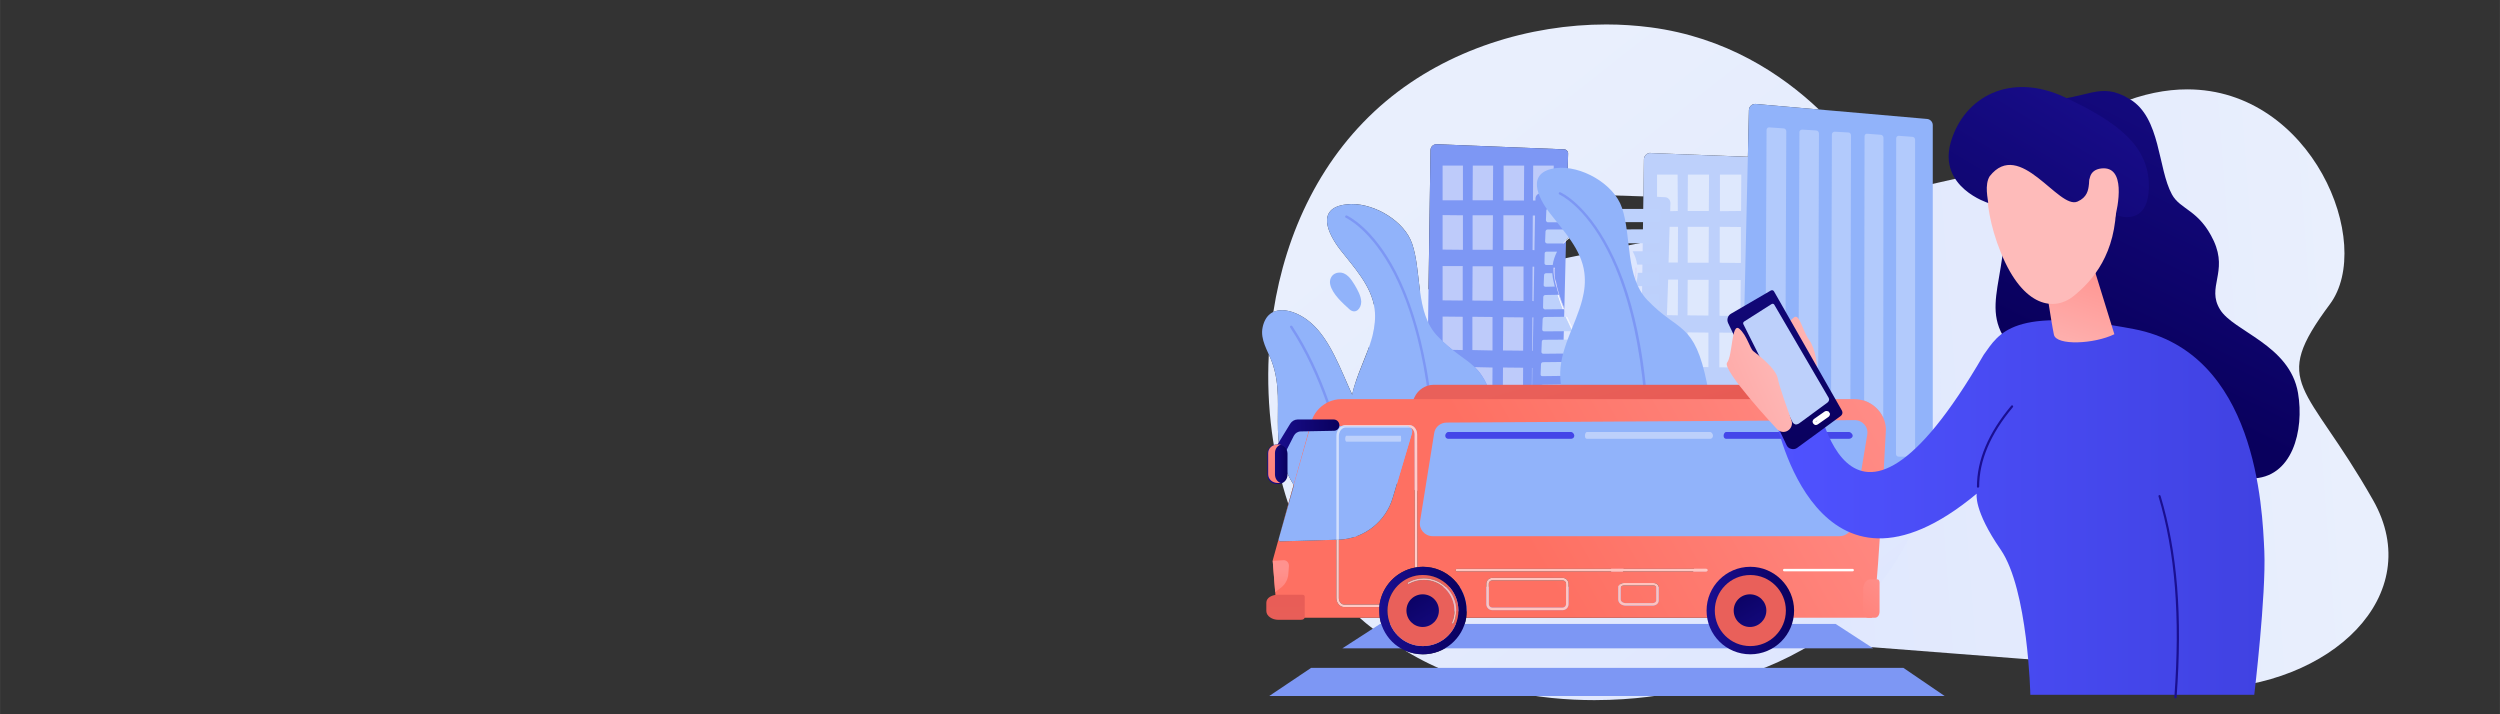
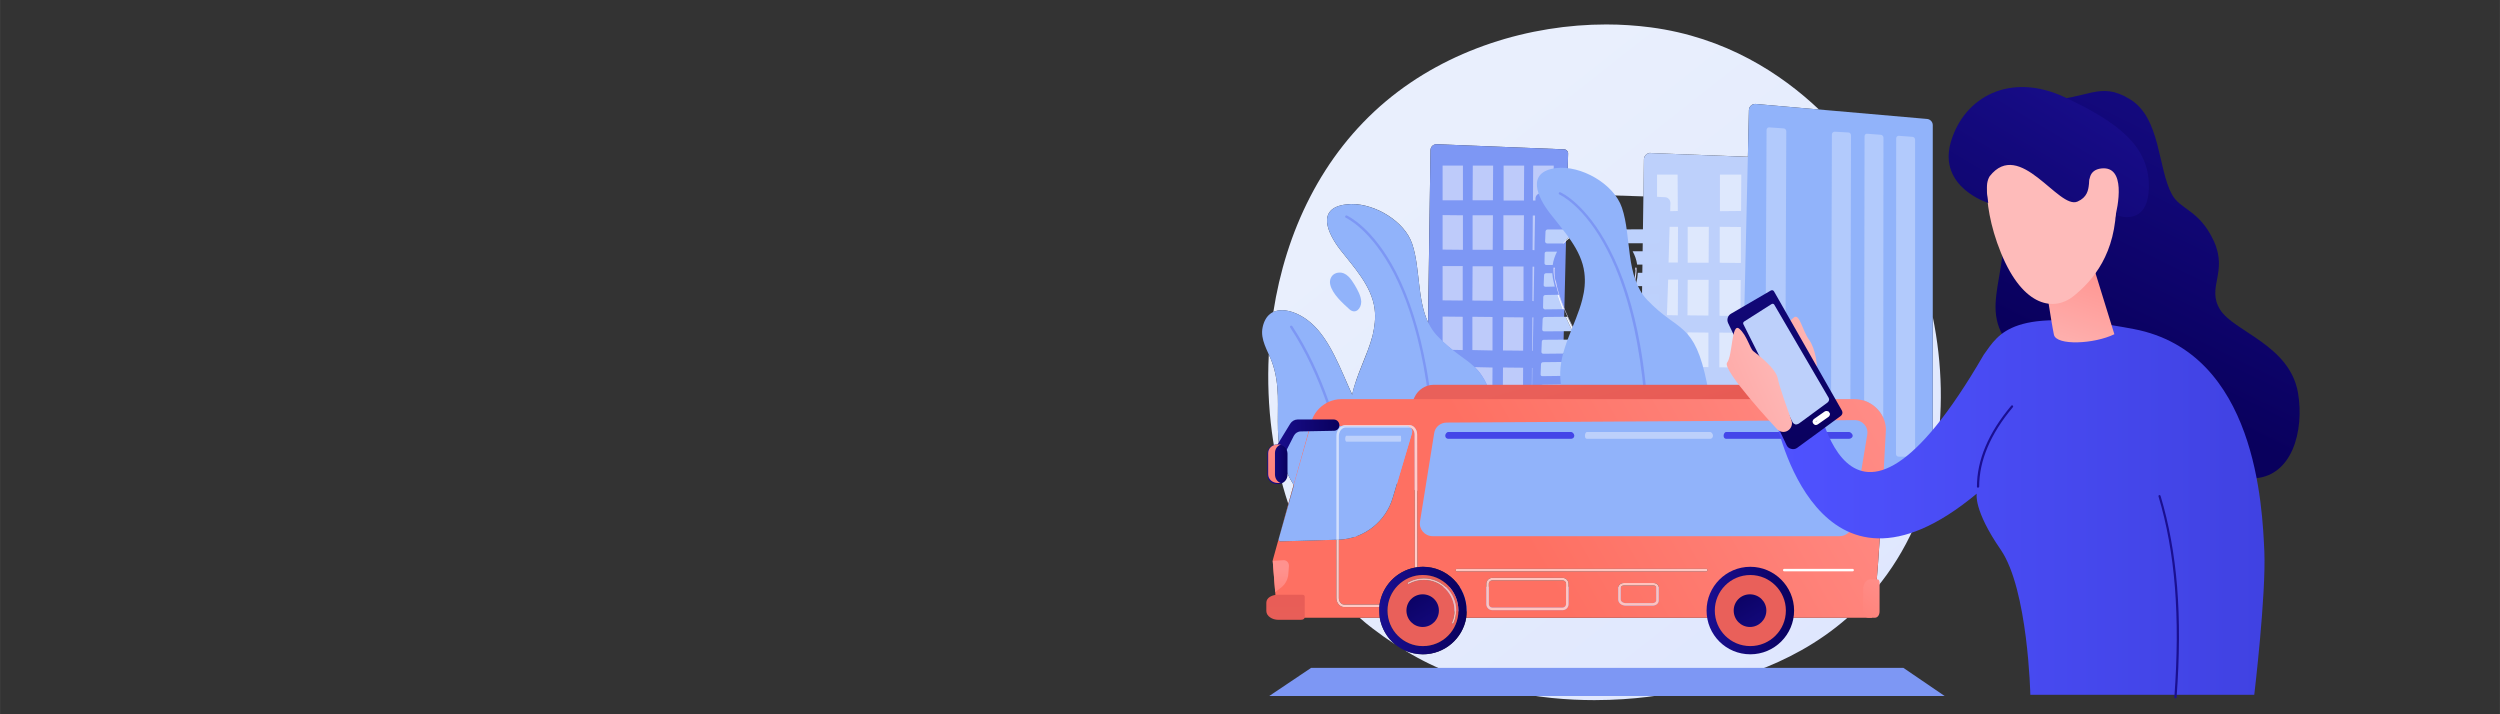
<svg xmlns="http://www.w3.org/2000/svg" xmlns:xlink="http://www.w3.org/1999/xlink" xml:space="preserve" width="118.533mm" height="33.867mm" version="1.1" style="shape-rendering:geometricPrecision; text-rendering:geometricPrecision; image-rendering:optimizeQuality; fill-rule:evenodd; clip-rule:evenodd" viewBox="0 0 12169 3477">
  <rect x="0" y="0" width="12169" height="3477" fill="#333333" stroke="none" />
  <defs>
    <style type="text/css">
   
    .fil1 {fill:none}
    .fil7 {fill:#7D97F4;fill-rule:nonzero}
    .fil5 {fill:#91B3FA;fill-rule:nonzero}
    .fil6 {fill:#B2CAFC;fill-rule:nonzero}
    .fil3 {fill:#BDD0FB;fill-rule:nonzero}
    .fil9 {fill:#BDD1FC;fill-rule:nonzero}
    .fil8 {fill:#BECBFA;fill-rule:nonzero}
    .fil28 {fill:#D1DFFD;fill-rule:nonzero}
    .fil4 {fill:#DEE8FD;fill-rule:nonzero}
    .fil10 {fill:#F2F6FE;fill-rule:nonzero}
    .fil15 {fill:white;fill-rule:nonzero}
    .fil21 {fill:url(#id0)}
    .fil29 {fill:url(#id1)}
    .fil34 {fill:url(#id2)}
    .fil32 {fill:url(#id3)}
    .fil38 {fill:url(#id4)}
    .fil37 {fill:url(#id5)}
    .fil33 {fill:url(#id6)}
    .fil11 {fill:url(#id7)}
    .fil44 {fill:url(#id8)}
    .fil18 {fill:url(#id9)}
    .fil46 {fill:url(#id10)}
    .fil20 {fill:url(#id11)}
    .fil41 {fill:url(#id12)}
    .fil39 {fill:url(#id13)}
    .fil16 {fill:url(#id14)}
    .fil26 {fill:url(#id15)}
    .fil40 {fill:url(#id16)}
    .fil30 {fill:url(#id17)}
    .fil27 {fill:url(#id18)}
    .fil0 {fill:url(#id19)}
    .fil19 {fill:url(#id20)}
    .fil24 {fill:url(#id21)}
    .fil23 {fill:url(#id22)}
    .fil22 {fill:url(#id23)}
    .fil13 {fill:url(#id24)}
    .fil14 {fill:url(#id25)}
    .fil43 {fill:url(#id26)}
    .fil25 {fill:url(#id27)}
    .fil12 {fill:url(#id28)}
    .fil45 {fill:url(#id29)}
    .fil36 {fill:url(#id30)}
    .fil2 {fill:url(#id31)}
    .fil31 {fill:url(#id32)}
    .fil35 {fill:url(#id33)}
    .fil42 {fill:url(#id34)}
    .fil17 {fill:url(#id35)}
   
  </style>
    <linearGradient id="id0" gradientUnits="userSpaceOnUse" x1="8732.84" y1="2972.28" x2="8306.91" y2="2972.28">
      <stop offset="0" style="stop-opacity:1; stop-color:#09005D" />
      <stop offset="1" style="stop-opacity:1; stop-color:#1A0F91" />
    </linearGradient>
    <linearGradient id="id1" gradientUnits="userSpaceOnUse" xlink:href="#id0" x1="7139.44" y1="2972.28" x2="6713.52" y2="2972.28">
  </linearGradient>
    <linearGradient id="id2" gradientUnits="userSpaceOnUse" xlink:href="#id0" x1="6266.92" y1="2259.74" x2="6168.51" y2="2259.74">
  </linearGradient>
    <linearGradient id="id3" gradientUnits="userSpaceOnUse" xlink:href="#id0" x1="6846.67" y1="2844.22" x2="7063.16" y2="3198.91">
  </linearGradient>
    <linearGradient id="id4" gradientUnits="userSpaceOnUse" x1="10013.9" y1="1834.59" x2="10208" y2="1261.01">
      <stop offset="0" style="stop-opacity:1; stop-color:#FEBBBA" />
      <stop offset="1" style="stop-opacity:1; stop-color:#FF928E" />
    </linearGradient>
    <linearGradient id="id5" gradientUnits="userSpaceOnUse" x1="8654.16" y1="2504.56" x2="11022.5" y2="2504.56">
      <stop offset="0" style="stop-opacity:1; stop-color:#4F52FF" />
      <stop offset="1" style="stop-opacity:1; stop-color:#4042E2" />
    </linearGradient>
    <linearGradient id="id6" gradientUnits="userSpaceOnUse" xlink:href="#id0" x1="6520.07" y1="2141.34" x2="6187.23" y2="2141.34">
  </linearGradient>
    <linearGradient id="id7" gradientUnits="userSpaceOnUse" x1="7562.21" y1="1525.06" x2="7966.31" y2="1525.06">
      <stop offset="0" style="stop-opacity:1; stop-color:#DCDCFF" />
      <stop offset="1" style="stop-opacity:1; stop-color:#D9D9F9" />
    </linearGradient>
    <linearGradient id="id8" gradientUnits="userSpaceOnUse" xlink:href="#id4" x1="8759.79" y1="1770.83" x2="7933.23" y2="2126.71">
  </linearGradient>
    <linearGradient id="id9" gradientUnits="userSpaceOnUse" x1="9921.89" y1="1539.82" x2="8002.99" y2="2636.31">
      <stop offset="0" style="stop-opacity:1; stop-color:#FFD1D0" />
      <stop offset="1" style="stop-opacity:1; stop-color:#FFC3BD" />
    </linearGradient>
    <linearGradient id="id10" gradientUnits="userSpaceOnUse" xlink:href="#id0" x1="10291" y1="711.554" x2="10021.9" y2="1390.55">
  </linearGradient>
    <linearGradient id="id11" gradientUnits="userSpaceOnUse" x1="6243.3" y1="971.332" x2="6259.03" y2="3172.91">
      <stop offset="0" style="stop-opacity:1; stop-color:#E1473D" />
      <stop offset="1" style="stop-opacity:1; stop-color:#E9605A" />
    </linearGradient>
    <linearGradient id="id12" gradientUnits="userSpaceOnUse" xlink:href="#id4" x1="10090.3" y1="1280.2" x2="9837.39" y2="1911.07">
  </linearGradient>
    <linearGradient id="id13" gradientUnits="userSpaceOnUse" xlink:href="#id4" x1="9747.19" y1="1384.77" x2="9342.4" y2="1941.12">
  </linearGradient>
    <linearGradient id="id14" gradientUnits="userSpaceOnUse" xlink:href="#id9" x1="9368.12" y1="1539.15" x2="7449.27" y2="2636.24">
  </linearGradient>
    <linearGradient id="id15" gradientUnits="userSpaceOnUse" xlink:href="#id5" x1="5917.91" y1="861.278" x2="6020.87" y2="2541.2">
  </linearGradient>
    <linearGradient id="id16" gradientUnits="userSpaceOnUse" xlink:href="#id0" x1="9440.6" y1="1666.87" x2="10286.9" y2="245.066">
  </linearGradient>
    <linearGradient id="id17" gradientUnits="userSpaceOnUse" xlink:href="#id11" x1="7628.83" y1="1860.25" x2="7414.29" y2="2199.91">
  </linearGradient>
    <linearGradient id="id18" gradientUnits="userSpaceOnUse" xlink:href="#id9" x1="7374.76" y1="1539.83" x2="5455.89" y2="2636.32">
  </linearGradient>
    <linearGradient id="id19" gradientUnits="userSpaceOnUse" x1="6991.44" y1="2008.53" x2="11447.4" y2="1670.37">
      <stop offset="0" style="stop-opacity:1; stop-color:#DAE3FE" />
      <stop offset="1" style="stop-opacity:1; stop-color:#E9EFFD" />
    </linearGradient>
    <linearGradient id="id20" gradientUnits="userSpaceOnUse" x1="6234.39" y1="2771.48" x2="6232.08" y2="3067.2">
      <stop offset="0" style="stop-opacity:1; stop-color:#FF928E" />
      <stop offset="1" style="stop-opacity:1; stop-color:#FE7062" />
    </linearGradient>
    <linearGradient id="id21" gradientUnits="userSpaceOnUse" xlink:href="#id0" x1="8440.06" y1="2844.22" x2="8656.53" y2="3198.91">
  </linearGradient>
    <linearGradient id="id22" gradientUnits="userSpaceOnUse" xlink:href="#id11" x1="9757.71" y1="1499.54" x2="9412.91" y2="1940.53">
  </linearGradient>
    <linearGradient id="id23" gradientUnits="userSpaceOnUse" xlink:href="#id11" x1="9674.13" y1="1499.59" x2="9328.5" y2="1940.57">
  </linearGradient>
    <linearGradient id="id24" gradientUnits="userSpaceOnUse" xlink:href="#id20" x1="9345.78" y1="1539.84" x2="7426.92" y2="2636.32">
  </linearGradient>
    <linearGradient id="id25" gradientUnits="userSpaceOnUse" xlink:href="#id20" x1="9207.28" y1="2782.63" x2="8845.75" y2="3245.5">
  </linearGradient>
    <linearGradient id="id26" gradientUnits="userSpaceOnUse" xlink:href="#id0" x1="8781.41" y1="2226.01" x2="8439.28" y2="610.647">
  </linearGradient>
    <linearGradient id="id27" gradientUnits="userSpaceOnUse" xlink:href="#id5" x1="8626.57" y1="861.278" x2="8729.53" y2="2541.2">
  </linearGradient>
    <linearGradient id="id28" gradientUnits="userSpaceOnUse" xlink:href="#id11" x1="8253.18" y1="3457.76" x2="7752.61" y2="1753.53">
  </linearGradient>
    <linearGradient id="id29" gradientUnits="userSpaceOnUse" xlink:href="#id0" x1="10862.1" y1="429.058" x2="10744" y2="1395.36">
  </linearGradient>
    <linearGradient id="id30" gradientUnits="userSpaceOnUse" xlink:href="#id0" x1="10353.2" y1="1856.11" x2="11236" y2="57.994">
  </linearGradient>
    <linearGradient id="id31" gradientUnits="userSpaceOnUse" xlink:href="#id19" x1="9854.07" y1="4378.41" x2="6984.74" y2="744.016">
  </linearGradient>
    <linearGradient id="id32" gradientUnits="userSpaceOnUse" x1="7713.49" y1="1860.21" x2="7499.48" y2="2199.88">
      <stop offset="0" style="stop-opacity:1; stop-color:#F2B2AE" />
      <stop offset="1" style="stop-opacity:1; stop-color:#F6BCBA" />
    </linearGradient>
    <linearGradient id="id33" gradientUnits="userSpaceOnUse" xlink:href="#id20" x1="6289.4" y1="2119.92" x2="6014.94" y2="2514.3">
  </linearGradient>
    <linearGradient id="id34" gradientUnits="userSpaceOnUse" xlink:href="#id4" x1="8877.84" y1="1623.25" x2="8473.25" y2="1748.66">
  </linearGradient>
    <linearGradient id="id35" gradientUnits="userSpaceOnUse" xlink:href="#id9" x1="8841.37" y1="1539.81" x2="6922.51" y2="2636.31">
  </linearGradient>
  </defs>
  <g id="Capa_x0020_1">
-     <path class="fil0" d="M10726 3354c14,-23 21,-50 21,-77l-2349 -182c-3,-99 -73,-183 -165,-207 -1,-23 0,-47 3,-72 22,-163 145,-292 242,-417 89,-114 174,-295 -43,-321 -12,-1 -25,-2 -37,-2 -168,0 -373,123 -427,282 -54,157 -37,362 -100,524l-27 0 -9 -633c0,-11 -5,-23 -13,-31 -9,-7 -19,-12 -31,-12 0,0 -1,0 -1,0l1414 -988c-16,0 -28,13 -28,29l11 450c-6448,206 452,-711 744,-953 267,-222 509,-309 716,-309 607,0 914,750 694,1046 -295,396 -116,378 210,953 264,464 -204,910 -825,920z" />
    <rect class="fil1" width="12169" height="3477" />
    <g id="_2154235331168">
      <path class="fil2" d="M7761 3408c199,0 351,-28 411,-40 190,-39 534,-109 821,-361l-1856 0c-17,101 -105,178 -211,178 -31,0 -61,-7 -88,-19 321,194 663,242 923,242zm-970 -271c-39,-32 -66,-78 -75,-130l-98 0c42,38 82,66 116,91 19,13 38,26 57,39zm2341 -272c302,-364 370,-863 276,-1323l0 743c0,17 -15,29 -31,29l-209 0c-9,172 -23,404 -36,551zm-2861 -412l26 -93c-19,-30 -37,-66 -52,-108 -35,-96 -22,-217 -25,-325 -2,-57 -9,-112 -29,-166 -4,-12 -9,-23 -15,-35 -13,254 21,506 95,727zm311 -532c20,-98 74,-191 99,-287 10,-43 16,-86 10,-131 -15,-112 -100,-201 -167,-287 -61,-79 -120,-203 29,-221 9,-2 18,-2 27,-2 115,0 257,84 294,194 39,116 24,268 77,382l12 -837c0,-9 3,-16 9,-22 6,-5 13,-8 21,-8 1,0 1,0 1,0l620 25c10,0 19,9 19,20l-5 197 372 12 2 -181c0,-8 4,-16 10,-22 6,-5 13,-9 21,-9 1,0 1,0 2,1l473 18 5 -227c0,-9 4,-16 10,-22 5,-5 13,-8 20,-8 1,0 2,0 3,0l308 27c-184,-174 -454,-352 -820,-400 -70,-9 -142,-14 -215,-14 -372,0 -770,120 -1072,373 -315,264 -489,639 -549,1027 12,-6 27,-9 42,-9 45,0 97,24 139,60 96,81 149,235 203,351z" />
      <path class="fil3" d="M8002 775c0,-8 4,-16 10,-22 6,-6 14,-9 23,-8l643 25c11,1 20,10 20,21l-33 1376 -651 -8c-8,0 -16,-4 -22,-10 -6,-6 -9,-14 -9,-22l19 -1352z" />
      <polygon class="fil4" points="8372,1028 8475,1027 8476,850 8372,850" />
-       <polygon class="fil4" points="8215,1027 8318,1027 8319,850 8216,850" />
      <path class="fil4" d="M8130 1028l37 -1 -1 -177 -100 0 0 108 38 2c15,0 27,13 27,28l-1 40z" />
      <polygon class="fil4" points="8474,1280 8474,1105 8371,1104 8371,1279" />
      <polygon class="fil4" points="8317,1279 8318,1104 8215,1104 8215,1279" />
      <polygon class="fil4" points="8167,1278 8168,1104 8127,1104 8122,1278" />
      <polygon class="fil4" points="8472,1538 8473,1363 8370,1363 8370,1537" />
      <polygon class="fil4" points="8316,1536 8317,1362 8215,1362 8214,1535" />
      <polygon class="fil4" points="8167,1535 8168,1361 8120,1361 8114,1534" />
      <polygon class="fil4" points="8471,1789 8472,1620 8369,1619 8369,1788" />
      <polygon class="fil4" points="8316,1787 8316,1619 8214,1618 8214,1786" />
      <polygon class="fil4" points="8166,1786 8167,1617 8112,1617 8107,1785" />
      <polygon class="fil4" points="8368,1943 8470,1943 8470,1876 8368,1874" />
      <polygon class="fil4" points="8214,1943 8315,1943 8315,1874 8214,1872" />
      <polygon class="fil4" points="8102,1943 8167,1943 8167,1872 8104,1871" />
      <path class="fil5" d="M8513 536c0,-9 4,-16 10,-22 6,-6 14,-8 23,-8l834 73c15,1 28,14 28,30l0 1676c0,17 -15,29 -31,29l-874 0c-8,0 -16,-2 -21,-8 -6,-6 -9,-14 -9,-22l40 -1748z" />
      <path class="fil6" d="M9242 2223l66 0c7,0 14,-6 14,-13l0 -1530c0,-7 -6,-14 -13,-14l-67 -5c0,0 0,0 0,0 -7,0 -12,6 -12,13l-1 1535c0,8 5,14 13,14z" />
      <path class="fil6" d="M9167 2033l1 -1363c0,-7 -6,-14 -14,-14l-66 -5c0,0 -1,0 -1,0 -7,0 -11,6 -11,13l-2 1286c41,14 75,44 93,83z" />
      <path class="fil6" d="M8913 1943l94 0 3 -1283c0,-8 -4,-14 -11,-15l-68 -4c0,0 0,0 0,0 -7,0 -14,5 -14,13l-4 1289z" />
-       <path class="fil6" d="M8754 1943l96 0 4 -1293c0,-8 -5,-14 -13,-15l-68 -4c0,0 -1,0 -1,0 -7,0 -13,5 -13,12l-5 1300z" />
      <path class="fil6" d="M8593 1943l97 0 5 -1304c0,-7 -6,-14 -13,-14l-70 -5c0,0 0,0 -1,0 -7,0 -12,6 -12,13l-6 1310z" />
      <path class="fil7" d="M6963 732c0,-9 3,-16 9,-22 6,-6 14,-9 22,-8l620 25c10,0 19,9 19,20l-32 1324 -626 -8c-8,0 -16,-3 -22,-9 -5,-6 -8,-14 -8,-22l18 -1300z" />
      <path class="fil8" d="M7474 976l0 -8c0,-8 3,-15 8,-20 6,-5 12,-8 20,-8 0,0 0,0 0,0l60 2 1 -136 -100 0 -1 170 12 0z" />
      <polygon class="fil8" points="7418,976 7419,806 7319,806 7319,976" />
      <polygon class="fil8" points="7267,975 7268,806 7169,806 7168,975" />
      <polygon class="fil8" points="7121,975 7121,806 7022,806 7022,975" />
      <polygon class="fil8" points="7469,1218 7472,1049 7461,1049 7460,1217" />
      <polygon class="fil8" points="7417,1217 7418,1048 7318,1048 7318,1217" />
      <polygon class="fil8" points="7266,1216 7267,1048 7168,1048 7168,1216" />
      <polygon class="fil8" points="7121,1216 7121,1048 7022,1047 7022,1215" />
      <polygon class="fil8" points="7465,1466 7468,1298 7460,1298 7459,1465" />
      <polygon class="fil8" points="7416,1465 7416,1297 7317,1297 7317,1464" />
      <polygon class="fil8" points="7266,1464 7266,1296 7168,1296 7167,1463" />
      <polygon class="fil8" points="7120,1463 7120,1295 7022,1295 7022,1462" />
      <polygon class="fil8" points="7461,1708 7464,1545 7459,1545 7458,1708" />
      <polygon class="fil8" points="7414,1707 7415,1545 7317,1544 7316,1706" />
      <polygon class="fil8" points="7265,1706 7265,1543 7167,1542 7167,1704" />
      <path class="fil8" d="M7120 1704l0 -162 -98 -1 0 121c17,16 33,29 48,41l50 1z" />
      <polygon class="fil8" points="7456,1943 7457,1943 7459,1791 7457,1791" />
      <polygon class="fil8" points="7315,1943 7413,1943 7414,1790 7316,1789" />
      <path class="fil8" d="M7264 1943l0 0 1 -154 -86 -2c33,33 60,75 85,156z" />
-       <path class="fil9" d="M7534 1082c0,0 0,0 0,0l537 -1c6,0 10,-5 10,-10l0 -47c0,-5 -4,-7 -9,-7l-535 0c-6,0 -10,2 -10,7l-2 47c0,5 4,11 9,11z" />
      <path class="fil9" d="M7531 1185c0,0 0,0 0,0l75 0c30,-35 71,-59 117,-68l-190 0c-5,0 -10,5 -10,10l-2 48c0,5 4,10 10,10zm389 -1l150 0c5,0 10,-5 10,-10l0 -48c0,-5 -4,-10 -9,-10 0,0 0,0 0,0l-268 1c47,9 87,33 117,67z" />
      <path class="fil9" d="M7527 1290c0,0 0,0 0,0l31 0c3,-23 11,-45 21,-65l-50 0c-5,0 -9,2 -10,7l-1 49c0,5 4,9 9,9zm442 -2l100 0c5,-1 10,-4 10,-9l0 -49c0,-5 -4,-7 -9,-7 0,0 0,0 0,0l-123 0c11,20 19,42 22,65z" />
      <path class="fil9" d="M7524 1396c0,0 0,0 0,0l44 -1c-1,-6 -3,-11 -4,-17 -4,-15 -7,-32 -8,-48l-30 0c-5,0 -10,3 -10,9l-2 49c0,5 4,8 10,8zm436 -3l108 -1c5,0 9,-3 10,-8l0 -48c0,-5 -4,-9 -9,-9 0,0 0,0 0,0l-97 1c0,1 0,2 0,3 -1,15 -3,29 -7,44 -1,5 -3,11 -5,18z" />
      <path class="fil9" d="M7520 1506c0,0 0,0 0,0l85 -1c-10,-26 -18,-49 -25,-70l-58 1c-5,0 -10,4 -10,10l-1 49c-1,5 4,11 9,11zm403 -3l144 -2c5,0 9,-5 9,-10l1 -49c0,-5 -4,-10 -10,-10 0,0 0,0 0,0l-118 1c-7,20 -15,43 -26,70z" />
      <path class="fil9" d="M7516 1613c0,0 0,0 0,0l138 -1c-12,-25 -23,-48 -33,-70l-102 1c-6,0 -10,5 -10,11l-2 50c0,5 4,9 9,9zm357 -3l192 -2c6,0 10,-5 10,-10l1 -49c0,-5 -4,-11 -10,-11 0,0 0,0 0,0l-159 1c-10,22 -21,46 -34,71z" />
      <path class="fil9" d="M7513 1722c0,0 0,0 0,0l200 -2c-14,-24 -26,-46 -37,-67l-161 1c-5,0 -10,3 -10,9l-2 50c0,5 4,9 10,9zm301 -4l250 -3c6,0 10,-3 10,-8l1 -50c0,-6 -5,-8 -10,-8 0,0 0,0 0,0l-213 2c-11,21 -24,44 -38,67z" />
-       <path class="fil9" d="M7509 1831c0,0 0,0 0,0l554 -7c5,0 10,-3 10,-8l0 -50c0,-6 -4,-9 -9,-9 0,0 0,0 0,0l-553 6c-5,0 -10,4 -10,10l-2 50c0,6 4,8 10,8z" />
+       <path class="fil9" d="M7509 1831c0,0 0,0 0,0l554 -7c5,0 10,-3 10,-8l0 -50c0,-6 -4,-9 -9,-9 0,0 0,0 0,0l-553 6c-5,0 -10,4 -10,10l-2 50c0,6 4,8 10,8" />
      <path class="fil9" d="M7499 1943l145 0 418 -6c5,0 10,-5 10,-11l0 -51c0,-5 -4,-10 -9,-10 0,0 0,0 0,0l-555 8c-6,0 -11,5 -11,11l-1 51c-1,3 1,6 3,8z" />
      <path class="fil5" d="M6681 1634c10,-43 16,-86 10,-131 -15,-112 -100,-201 -167,-287 -61,-79 -120,-203 29,-221 119,-15 281,74 321,192 48,141 14,336 124,450 153,160 228,101 291,410 26,132 -32,219 -108,276 -119,90 -282,96 -407,16 -112,-71 -193,-189 -201,-323 -7,-135 76,-255 108,-382z" />
      <path class="fil7" d="M6979 2608c3,0 6,-2 6,-5 14,-306 0,-578 -41,-808 -33,-184 -83,-343 -149,-471 -114,-219 -234,-272 -239,-275 -3,-1 -6,0 -8,3 -1,3 0,7 3,8 2,1 122,55 234,271 103,200 220,583 188,1271 0,3 2,6 5,6l1 0z" />
      <path class="fil5" d="M6498 1332c6,-3 12,-5 19,-5 37,-3 60,32 77,60 14,24 31,53 32,82 0,32 -27,63 -57,37 -33,-30 -84,-75 -94,-121 -5,-23 5,-44 23,-53z" />
      <path class="fil5" d="M6245 2252c-35,-96 -22,-217 -25,-325 -2,-57 -9,-112 -29,-166 -20,-54 -58,-108 -45,-168 26,-121 151,-93 233,-23 96,81 149,235 203,352 32,70 73,140 98,213 40,121 29,212 -18,283 -46,67 -130,96 -208,71 -70,-22 -153,-83 -209,-237z" />
      <path class="fil7" d="M6599 2657l0 0c3,0 6,-2 6,-5 0,-2 -6,-157 -47,-365 -38,-192 -116,-469 -268,-700 -2,-2 -5,-3 -8,-1 -3,2 -4,5 -2,8 151,229 228,505 266,695 41,208 47,362 47,363 0,3 3,5 6,5z" />
      <path class="fil10" d="M7606 1185l6 0c35,-40 85,-65 141,-68l-30 0c-46,9 -87,33 -117,68zm309 -1l5 0c-30,-34 -70,-58 -117,-67l-29 0c56,2 106,28 141,67z" />
      <path class="fil10" d="M7605 1505l9 0c-11,-26 -19,-49 -26,-70l-8 0c7,21 15,44 25,70zm310 -2l8 0c11,-27 19,-50 26,-70l-8 0c-7,20 -15,44 -26,70z" />
      <path class="fil10" d="M7654 1612l10 0c-13,-25 -24,-49 -34,-70l-9 0c10,22 21,45 33,70zm211 -2l8 0c13,-25 24,-49 34,-71l-8 1c-10,21 -21,45 -34,70z" />
      <path class="fil10" d="M7713 1720l10 -1c-13,-23 -26,-45 -37,-66l-10 0c11,21 23,43 37,67zm92 -2l9 0c14,-23 27,-46 38,-67l-9 0c-11,21 -24,44 -38,67z" />
      <path class="fil11" d="M7764 1748c0,0 0,0 0,0 16,0 30,-10 38,-23 1,-2 2,-4 3,-7 14,-23 27,-46 38,-67 8,-14 15,-28 22,-41 13,-25 24,-49 34,-70 6,-13 11,-26 16,-37 11,-26 19,-50 26,-70 5,-15 9,-28 12,-40 1,-3 2,-7 3,-10 7,-28 9,-48 10,-61 1,-13 0,-19 0,-19l-7 0c1,2 1,4 1,7l0 4 1 0c0,0 0,9 -1,16l0 0c-1,14 -3,28 -7,42l0 0c-13,63 -52,175 -156,354 -7,11 -21,18 -34,18l-1 3c1,1 1,1 2,1zm-3 -1l0 -3c-8,0 -25,-7 -32,-19 -103,-175 -143,-287 -154,-349l0 -1c-8,-18 -8,-36 -8,-55l0 -1 0 0c0,-6 0,-9 0,-10l1 0c0,-2 0,-4 0,-6l-6 0c0,0 0,4 0,12 0,13 2,36 11,71 1,3 2,6 3,9 3,12 7,26 12,40 7,21 15,44 26,70 5,12 10,24 16,37 10,21 21,45 34,70 7,13 14,27 22,41 11,21 24,43 37,66 1,2 2,4 3,5 8,13 21,22 35,23z" />
      <path class="fil5" d="M7702 1458c11,-43 16,-86 10,-131 -14,-112 -100,-201 -166,-287 -62,-79 -120,-203 29,-222 119,-14 280,75 320,193 48,141 15,336 124,450 153,160 229,101 291,410 27,132 -31,219 -107,276 -119,90 -282,96 -408,16 -111,-71 -193,-190 -200,-323 -8,-135 75,-256 107,-382z" />
      <path class="fil7" d="M8018 2495c3,0 6,-2 6,-6 14,-305 1,-577 -40,-807 -33,-185 -83,-343 -150,-471 -114,-219 -233,-273 -239,-275 -3,-1 -6,0 -7,3 -2,3 0,7 3,8 1,0 122,55 233,271 104,200 220,582 188,1271 0,3 3,6 6,6l0 0z" />
      <polygon class="fil7" points="6178,3388 9466,3388 9265,3251 6382,3251" />
-       <polygon class="fil7" points="6534,3156 9118,3156 8935,3037 6718,3037" />
      <polygon class="fil7" points="6793,2976 8837,2976 8678,2856 6945,2856" />
      <path class="fil12" d="M8735 1910c-19,-23 -48,-37 -78,-37l-1678 0c-40,0 -76,24 -93,59l-37 78 1950 -25 -64 -75z" />
      <path class="fil13" d="M6284 3007l432 0c-1,-11 -2,-23 -2,-35 0,-5 0,-11 0,-17l-171 0c-21,0 -38,-20 -38,-44l0 -284c-131,5 -273,8 -273,8 -5,0 -10,-5 -8,-11l156 -549 150 0c6,-4 13,-6 21,-6l308 0c22,0 39,21 39,46l1 646c9,-1 18,-2 27,-2 118,0 213,96 213,213 0,12 -1,24 -2,35l1973 0c7,0 14,-57 22,-142 13,-147 27,-379 36,-551 7,-129 12,-225 12,-225 -1,-20 -5,-39 -13,-56 -18,-39 -52,-69 -93,-83 -15,-4 -30,-7 -46,-7l-21 0 -94 0 -63 0 -96 0 -64 0 -97 0 -112 0 -11 0 -102 0 -53 0 -101 0 -570 0 -145 0 -42 0 -1 0 -141 0 -51 0 0 0 -672 0 -64 0c-21,0 -41,5 -60,13 -3,2 -7,4 -10,5 -37,20 -65,54 -76,95l-85 304 -26 93 -76 275 17 215c3,37 34,64 72,64zm1322 -194c16,0 29,13 29,29l0 99c0,16 -13,29 -29,29l-342 0c-16,0 -29,-13 -29,-29l0 -99c0,-16 13,-29 29,-29l342 0zm443 25c14,0 25,10 25,21l0 64c0,14 -13,25 -30,25l-130 0c-21,0 -37,-13 -37,-30l0 -57c0,-12 12,-23 27,-23l145 0zm256 -69c4,0 6,3 6,6 0,4 -2,6 -6,6l-1213 0c-4,0 -6,-2 -6,-6 0,-3 2,-6 6,-6l1213 0zm-1041 189l342 0c9,0 17,-8 17,-17l0 -99c0,-10 -8,-17 -17,-17l-342 0c-9,0 -17,7 -17,17l0 99c0,9 8,17 17,17zm-721 -15l172 0c13,-90 82,-163 172,-180l-1 -648c0,-16 -9,-29 -20,-33 6,6 10,16 7,26l-93 313c-34,118 -140,201 -262,206 -1,0 -1,0 -1,0l0 284c0,18 12,32 26,32zm1371 -7l130 0c10,0 18,-6 18,-13l0 -64c0,-5 -6,-9 -13,-9l-145 0c-8,0 -15,5 -15,11l0 57c0,10 11,18 25,18z" />
      <path class="fil14" d="M9139 2820l-36 0c-17,0 -34,22 -34,48l0 108c0,19 13,31 26,31l31 0c13,0 23,-12 23,-31l0 -140c0,-8 -4,-16 -10,-16z" />
      <path class="fil15" d="M8685 2781l333 0c3,0 6,-2 6,-6 0,-3 -3,-6 -6,-6l-333 0c-3,0 -6,3 -6,6 0,4 3,6 6,6z" />
      <path class="fil16" d="M7092 2781l1213 0c4,0 6,-2 6,-6 0,-3 -2,-6 -6,-6l-1213 0c-4,0 -6,3 -6,6 0,4 2,6 6,6z" />
      <path class="fil17" d="M7264 2970l342 0c16,0 29,-13 29,-29l0 -99c0,-16 -13,-29 -29,-29l-342 0c-16,0 -29,13 -29,29l0 99c0,16 13,29 29,29zm342 -145c9,0 17,7 17,17l0 99c0,9 -8,17 -17,17l-342 0c-9,0 -17,-8 -17,-17l0 -99c0,-10 8,-17 17,-17l342 0z" />
      <path class="fil18" d="M7914 2948l130 0c17,0 30,-11 30,-25l0 -64c0,-11 -11,-21 -25,-21l-145 0c-15,0 -27,11 -27,23l0 57c0,17 16,30 37,30zm135 -98c7,0 13,4 13,9l0 64c0,7 -8,13 -18,13l-130 0c-14,0 -25,-8 -25,-18l0 -57c0,-6 7,-11 15,-11l145 0z" />
      <path class="fil19" d="M6266 2734c-5,-5 -12,-8 -20,-7l-51 3 12 152 24 -18c23,-16 38,-41 40,-69l3 -40c0,-8 -2,-15 -8,-21z" />
      <path class="fil20" d="M6332 2895l-111 0c-27,0 -57,13 -57,39l0 40c0,26 30,43 57,43l111 0c11,0 19,-4 19,-15l0 -96c0,-11 -8,-11 -19,-11z" />
      <path class="fil21" d="M8733 2972c0,118 -96,213 -213,213 -118,0 -213,-95 -213,-213 0,-117 95,-213 213,-213 117,0 213,96 213,213z" />
      <path class="fil22" d="M8693 2972c0,96 -78,173 -173,173 -96,0 -173,-77 -173,-173 0,-95 77,-173 173,-173 95,0 173,78 173,173z" />
      <path class="fil23" d="M8665 3036c2,0 3,-1 4,-3 8,-19 12,-40 12,-61 0,-86 -70,-157 -157,-157 -27,0 -53,7 -77,20 -2,1 -2,4 -1,6 1,1 3,2 5,1 22,-12 48,-19 73,-19 82,0 149,67 149,149 0,20 -4,40 -12,58 0,2 1,5 3,6 0,0 1,0 1,0z" />
      <path class="fil24" d="M8598 2972c0,44 -36,80 -80,80 -44,0 -79,-36 -79,-80 0,-44 35,-79 79,-79 44,0 80,35 80,79z" />
      <path class="fil5" d="M6232 2635c0,0 151,-3 286,-8 122,-5 228,-88 262,-206l93 -313c5,-16 -8,-33 -25,-33l-468 0 -156 549c-2,6 3,11 8,11z" />
      <path class="fil5" d="M6912 2539l69 -430c4,-30 30,-52 61,-52l1985 -12c39,0 69,33 62,71l-73 442c-4,30 -31,52 -62,52l-1980 0c-39,0 -68,-34 -62,-71z" />
      <path class="fil3" d="M7715 2120c0,-7 3,-17 10,-17l600 0c6,0 13,10 13,17l0 2c0,8 -7,14 -13,14l-600 0c-7,0 -10,-6 -10,-14l0 -2z" />
      <path class="fil3" d="M6548 2135c0,-8 3,-14 6,-14l263 0c3,0 3,6 3,14l0 2c0,7 0,13 -3,13l-263 0c-3,0 -6,-6 -6,-13l0 -2z" />
      <path class="fil25" d="M8390 2120c0,-7 5,-17 12,-17l599 0c7,0 17,10 17,17l0 2c0,8 -10,14 -17,14l-599 0c-7,0 -12,-6 -12,-14l0 -2z" />
      <path class="fil26" d="M7035 2120c0,-7 7,-17 14,-17l599 0c7,0 15,10 15,17l0 2c0,8 -8,14 -15,14l-599 0c-7,0 -14,-6 -14,-14l0 -2z" />
      <path class="fil27" d="M6543 2955l171 0c1,-4 1,-8 1,-12l-172 0c-14,0 -26,-14 -26,-32l0 -284c-4,0 -8,0 -12,0l0 284c0,24 17,44 38,44zm344 -192c4,-1 8,-1 12,-2l-1 -646c0,-25 -17,-46 -39,-46l-308 0c-8,0 -15,2 -21,6l318 0 0 0c7,0 13,3 18,7 11,4 20,17 20,33l1 648z" />
      <path class="fil28" d="M6505 2627c4,0 8,0 12,0l0 -504c0,-23 15,-42 34,-42l308 0c2,0 4,0 7,1 -5,-4 -11,-7 -18,-7l0 0 -318 0c-15,9 -25,27 -25,48l0 504z" />
      <path class="fil29" d="M6926 3185c106,0 194,-77 211,-178 1,-11 2,-23 2,-35 0,-117 -95,-213 -213,-213 -9,0 -18,1 -27,2 -4,1 -8,1 -12,2 -90,17 -159,90 -172,180 0,4 0,8 -1,12 0,6 0,12 0,17 0,12 1,24 2,35 9,52 36,98 75,130 14,11 30,21 47,29 27,12 57,19 88,19zm0 -386c96,0 173,78 173,173 0,96 -77,173 -173,173 -95,0 -172,-77 -172,-173 0,-95 77,-173 172,-173z" />
      <path class="fil30" d="M6926 3145c96,0 173,-77 173,-173 0,-95 -77,-173 -173,-173 -95,0 -172,78 -172,173 0,96 77,173 172,173zm5 -330c86,0 157,71 157,157 0,21 -4,42 -13,61 0,2 -2,3 -3,3 -1,0 -1,0 -2,0 -2,-1 -3,-4 -2,-6 8,-18 12,-38 12,-58 0,-82 -67,-149 -149,-149 -26,0 -51,7 -73,19 -1,0 -1,1 -2,1 -1,0 -3,-1 -4,-2 -1,-2 0,-5 2,-6 23,-13 50,-20 77,-20z" />
      <path class="fil31" d="M7072 3036c1,0 3,-1 3,-3 9,-19 13,-40 13,-61 0,-86 -71,-157 -157,-157 -27,0 -54,7 -77,20 -2,1 -3,4 -2,6 1,1 3,2 4,2 1,0 1,-1 2,-1 22,-12 47,-19 73,-19 82,0 149,67 149,149 0,20 -4,40 -12,58 -1,2 0,5 2,6 1,0 1,0 2,0z" />
      <path class="fil32" d="M7004 2972c0,44 -35,80 -79,80 -44,0 -79,-36 -79,-80 0,-44 35,-79 79,-79 44,0 79,35 79,79z" />
      <path class="fil33" d="M6519 2064c-3,-13 -14,-22 -27,-22l-176 0c-14,0 -28,8 -36,21l-94 154 51 24 61 -120c7,-13 20,-21 34,-21l162 -3c8,0 15,-4 20,-10 5,-7 7,-15 5,-23z" />
      <path class="fil34" d="M6169 2208c0,-24 20,-44 44,-44l9 0c25,0 45,20 45,44l0 103c0,25 -20,45 -45,45l-9 0c-24,0 -44,-20 -44,-45l0 -103z" />
      <path class="fil35" d="M6219 2164l5 0c4,0 7,-1 11,0 -17,5 -29,21 -29,42l0 103c0,20 11,36 27,42 0,1 0,0 0,0 -3,1 -6,0 -9,0l-5 0c-25,0 -46,-18 -46,-42l0 -103c0,-25 21,-42 46,-42z" />
      <g>
        <path class="fil36" d="M10368 483c150,91 135,336 204,463 41,76 133,74 204,227 70,153 -36,225 30,333 65,108 340,172 380,407 31,181 -27,416 -228,416 -202,0 -1045,-519 -1045,-519 -5,-2 305,234 -10,-13 -315,-247 -142,-354 -142,-743 0,-390 55,-564 186,-566 214,-2 272,-97 421,-5z" />
        <path class="fil37" d="M10973 3382c0,0 58,-486 49,-699 -10,-213 -38,-966 -634,-1081 -595,-114 -657,21 -732,125 -685,1182 -821,162 -821,162l-189 160c0,0 198,1001 976,354 0,0 -17,79 117,273 133,194 144,706 144,706l1090 0z" />
        <path class="fil38" d="M9945 1299c1,12 41,277 53,331 13,53 195,45 294,-3l-105 -340 -242 12z" />
        <path class="fil39" d="M9683 777c0,0 -53,184 57,454 110,270 263,284 354,210 91,-74 208,-204 207,-455 -1,-251 -524,-445 -618,-209z" />
        <path class="fil40" d="M10113 981c-92,42 -281,-310 -428,-123 -26,42 -8,112 -7,130 0,0 -246,-76 -182,-297 65,-221 290,-341 554,-218 264,124 411,239 410,436 -2,198 -153,140 -153,140 0,0 -30,-167 -101,-188 -70,-21 0,79 -93,120z" />
        <path class="fil41" d="M10214 1021c0,0 -107,-186 14,-201 121,-14 84,180 64,252l-78 -51z" />
        <path class="fil42" d="M8844 1779c0,0 -5,-79 -38,-125 -33,-45 -47,-133 -75,-108 -28,25 -37,24 -10,87 27,62 81,320 123,146z" />
        <path class="fil43" d="M8696 2166c4,10 13,17 23,19 10,3 21,1 29,-5l212 -155c8,-6 11,-17 6,-26l-331 -581c-1,-2 -4,-4 -6,-5 -3,-1 -6,0 -9,1l-194 113c-16,9 -22,29 -14,46l284 593z" />
        <path class="fil3" d="M8726 2056c3,5 8,8 13,10 6,1 12,-1 17,-4l139 -102c8,-6 11,-16 6,-24l-264 -452c-1,-3 -3,-4 -6,-5 -3,-1 -6,0 -9,2l-132 84c-5,3 -6,9 -4,13l240 478z" />
        <path class="fil15" d="M8846 2049l-11 5 10 -6c0,0 0,0 0,0 0,1 1,1 1,1zm-7 20c4,0 8,-2 12,-5l47 -33c5,-3 8,-7 9,-12l1 -5 -7 -11 -7 -2c-5,-1 -10,0 -15,4l-47 33c-5,3 -8,8 -9,12l0 5 4 8c3,3 7,6 12,6z" />
        <path class="fil44" d="M8407 1765c27,-34 21,-196 59,-165 37,31 52,96 68,109 16,13 111,82 120,135 7,38 46,145 66,202 7,18 0,39 -17,50 -17,11 -39,8 -53,-7 -5,-5 -270,-289 -243,-324z" />
        <path class="fil45" d="M10590 3399c3,0 5,-2 5,-5 29,-396 4,-707 -78,-980 -1,-3 -4,-5 -7,-4 -3,1 -4,4 -3,7 81,271 106,582 77,977 0,3 2,5 5,5l1 0z" />
        <path class="fil46" d="M9628 2374l0 0c3,0 6,-2 6,-5 0,-127 55,-257 164,-387 2,-2 2,-6 -1,-8 -2,-2 -6,-1 -7,1 -111,132 -167,264 -167,394 0,3 2,5 5,5z" />
      </g>
    </g>
  </g>
</svg>